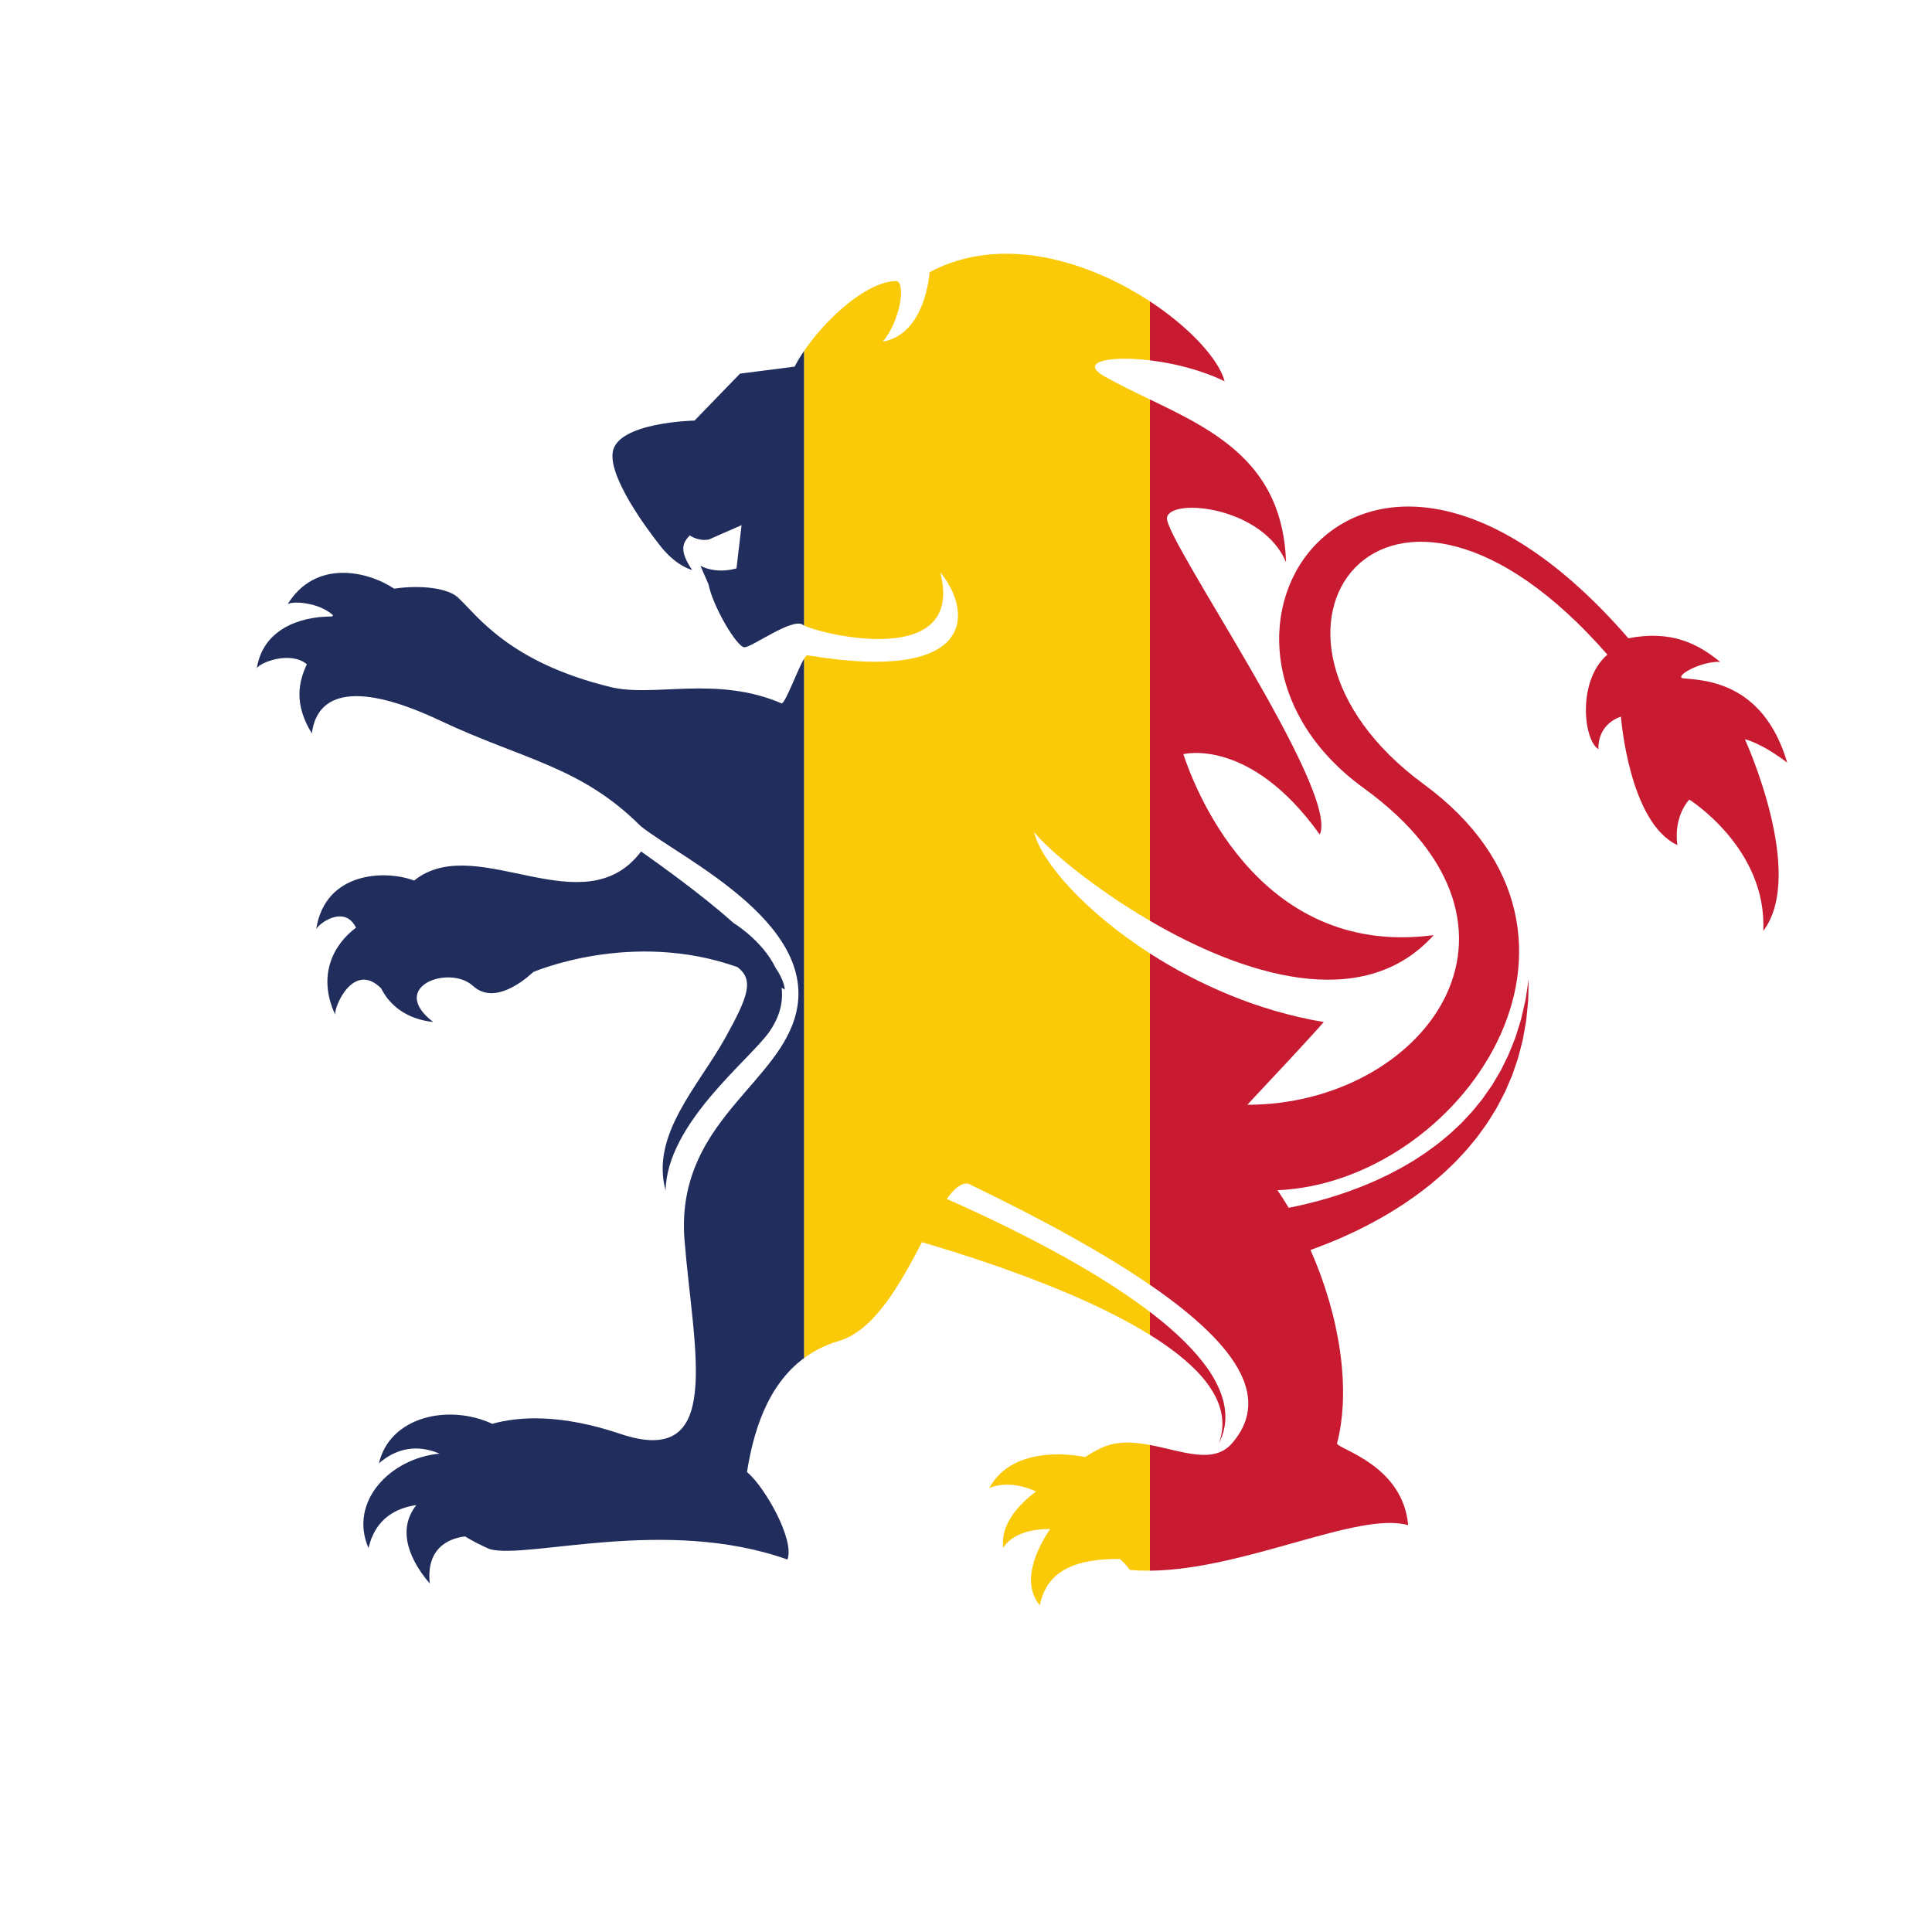
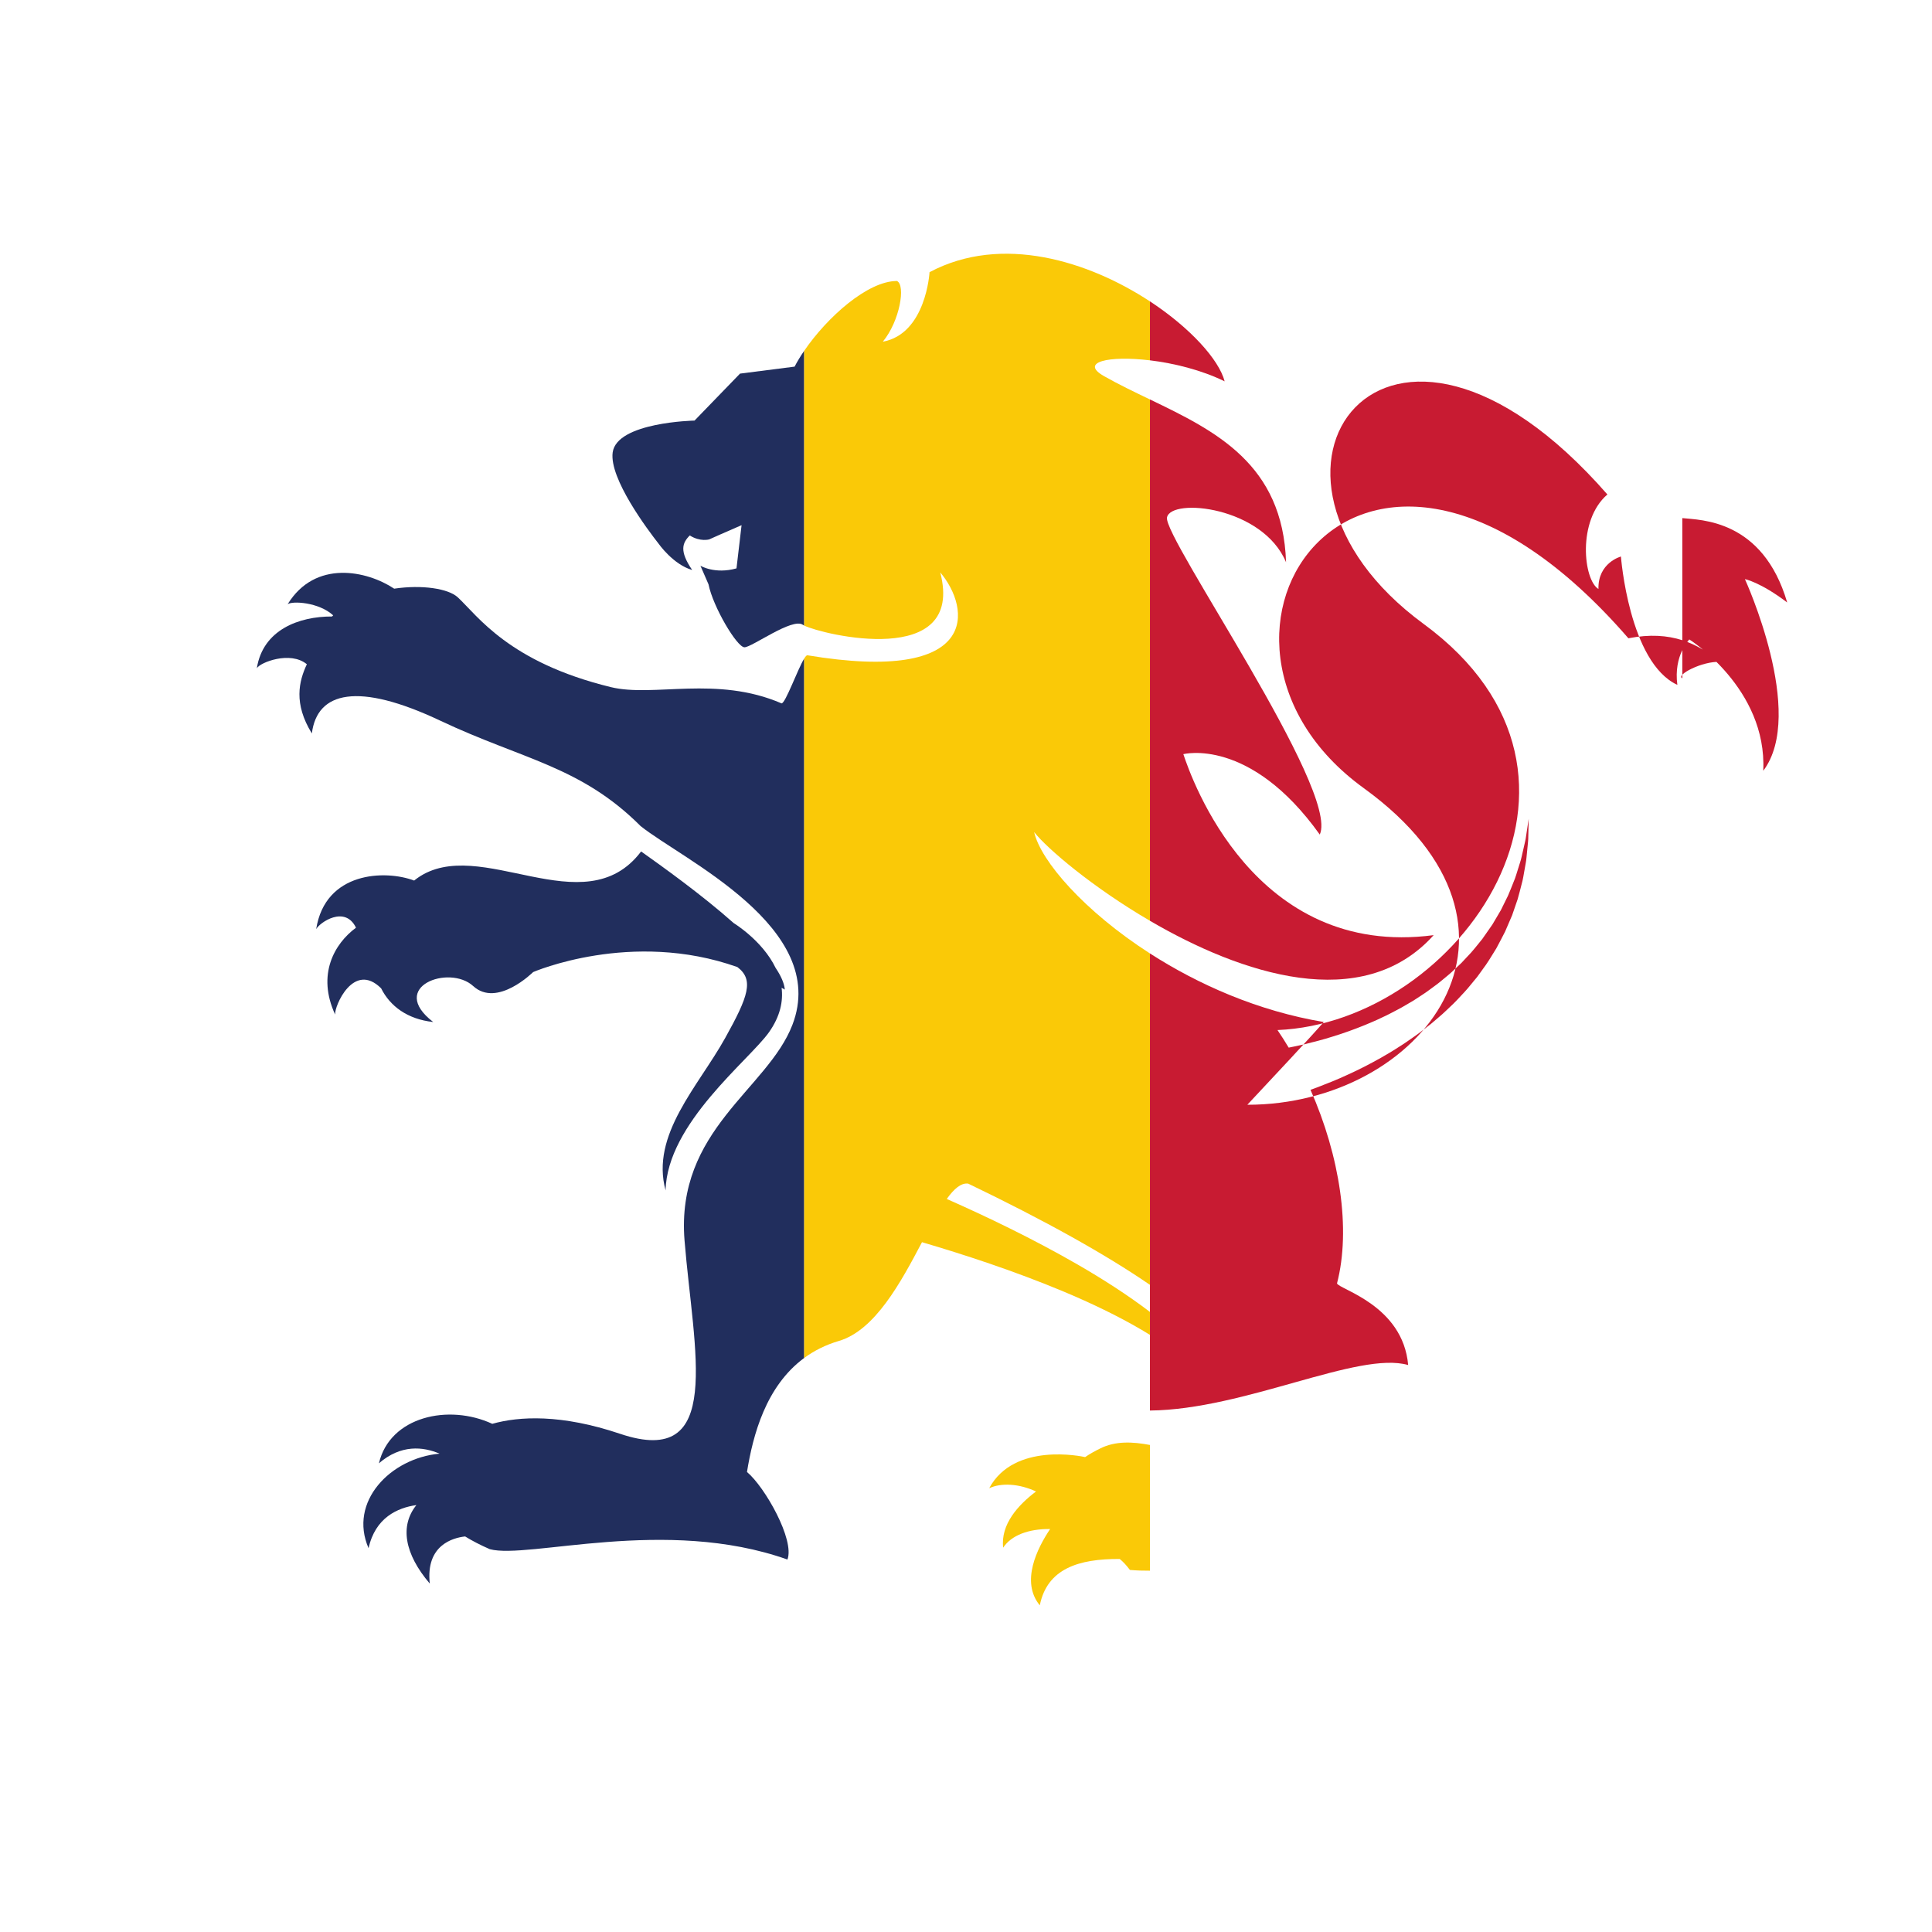
<svg xmlns="http://www.w3.org/2000/svg" version="1.1" viewBox="0 0 800 800" xml:space="preserve">
  <defs>
    <clipPath id="a">
      <path d="m0 600h600v-600h-600z" />
    </clipPath>
  </defs>
  <g transform="matrix(1.333 0 0 -1.333 0 800)">
    <g clip-path="url(#a)">
      <path d="m246.83 486.26-16.956-2.169-14.126-14.587s-24.191-0.473-25.433-9.924c-1.064-8.102 10.847-23.956 14.28-28.332 0 0 4.5-6.45 10.421-8.161-4.031 5.9-3.074 8.408-0.749 10.732 3.274-2.064 6.042-1.225 6.042-1.225s5.742 2.575 10.05 4.417l-1.577-13.42c-6.749-1.89-11.201 0.821-11.201 0.821l2.512-5.786c1.394-6.982 8.84-19.547 11.171-19.547 2.325 0 14.888 9.308 18.146 6.982 0.095-0.069 0.231-0.146 0.4-0.23v85.348c-1.145-1.677-2.151-3.332-2.98-4.919" fill="#212e5d" />
      <path d="m240.93 299.49c-4.087 8.49-12.996 13.902-12.996 13.902h-2e-3c-10.08 8.955-22.388 17.72-28.779 22.263-17.682-23.362-50.152 5.467-69.545-8.303-0.331-0.238-0.644-0.488-0.963-0.733-9.042 3.407-27.636 2.783-30.428-15.094 1.033 2.006 8.93 7.541 12.366 0.448-6.747-4.988-12.211-14.588-6.476-26.977-0.285 2.527 5.716 16.633 14.272 8.157l3e-3 7e-3c2.76-5.522 8.13-9.615 16.191-10.486-14.22 10.924 4.969 17.996 12.415 11.171 7.444-6.827 18.615 4.338 18.615 4.338s30.573 13.275 63.459 1.558c5.229-3.959 3.368-9.146-3.773-21.995-8.363-15.054-23.263-30.083-18.531-47.385 0.443 20.849 25.987 40.445 32.133 49.158 3.49 4.948 4.42 9.604 3.902 13.794 0.329-0.195 0.661-0.368 0.992-0.57-0.156 1.983-1.197 4.274-2.855 6.747" fill="#212e5d" />
      <path d="m242.79 381.65c-20.215 8.736-39.727 1.81-53.052 5.058-31.713 7.732-41.347 22.149-47.516 27.877-2.962 2.757-11.155 3.981-19.775 2.703-8.414 5.592-24.535 9.12-33.107-4.855 1.321 1.108 9.686 0.687 14.156-3.435-0.122-0.112-0.233-0.238-0.354-0.354-10.256 0.04-21.49-4.118-23.359-16.084 0.916 1.778 10.384 5.518 15.538 1.25-2.482-5.297-4.181-12.206 1.555-21.494 1.632 13.032 14.318 16.055 39.915 3.955 25.598-12.099 43.594-14.12 62.209-32.732 12.916-10.372 58.792-31.491 47.154-61.736-7.712-20.058-36.3-32.579-33.508-67.015 2.792-34.44 12.428-70.964-20.01-60.034-18.293 6.16-31.331 5.46-39.714 3.104-13.559 6.283-31.79 2.278-35.212-12.26 6.848 5.912 13.706 5.175 18.825 2.995-15.288-1.417-28.333-14.948-22.046-29.369 2.083 9.473 8.967 12.558 14.86 13.393-5.197-6.455-3.721-15.141 4.156-24.383-1.302 11.982 7.232 14.225 10.978 14.636 2.198-1.355 4.744-2.677 7.665-3.952 11.868-3.217 54.602 10.243 92.458-3.217 2.327 6.051-6.98 22.536-12.565 27.194 1.851 11.487 5.869 26.663 17.771 35.42v217.26c-2.061-3.372-5.823-13.911-7.022-13.922" fill="#212e5d" />
      <path d="m321.24 341.68c4.096-5.196 18.165-17.158 35.97-27.563v161.95c-4.882 2.35-9.729 4.672-14.257 7.242-7.721 4.379 1.462 6.446 14.257 4.903v18.32c-18.93 12.439-45.985 21.032-68.46 9.069 0 0-1.062-19.145-14.512-21.593 5.273 6.366 7.169 17.612 4.376 18.855-9.084 0-21.66-11.233-28.802-21.687v-85.348c5.599-2.791 50.09-13.604 42.264 16.512 9.461-11.164 12.719-34.743-41.266-25.744-0.242 0.04-0.586-0.35-0.998-1.025v-217.26c3.043 2.24 6.602 4.06 10.772 5.291 11.261 3.326 19.241 18.199 25.821 30.677 12.76-3.746 28.658-8.912 44.026-15.348 8.52-3.577 16.857-7.56 24.282-11.929 0.846-0.496 1.678-1 2.497-1.508v7.125c-6.902 5.255-14.64 10.215-22.564 14.784-13.964 8.043-28.469 14.967-40.549 20.306 2.28 3.184 4.461 5.064 6.667 4.759 23.911-11.507 42.608-21.937 56.446-31.435v102.94c-20.385 13.119-33.919 28.703-35.97 37.708" fill="#fac907" />
      <path d="m341.75 150.2c-1.682-0.838-3.261-1.696-4.669-2.676-0.891 0.199-22.059 4.752-29.797-9.671 3.709 1.732 9.201 1.456 14.546-1.008-5.515-4.152-11.052-10.204-10.206-17.452 2.516 3.835 7.869 5.859 14.584 5.788-4.024-6.001-9.22-16.389-3.207-23.707 2.277 11.373 12.024 14.481 24.831 14.4 1.004-0.813 2.048-1.912 3.159-3.403 2.035-0.18 4.114-0.25 6.22-0.231v39.054c-5.311 0.995-10.663 1.307-15.461-1.094" fill="#fac907" />
-       <path d="m522.59 389.46c-2.172 0.932 6.167 5.394 11.753 5.082-6.82 5.585-15.159 9.973-28.503 7.333-82.842 95.557-146.43-7e-3 -82.213-46.543 60.51-43.847 18.008-98.425-36.155-98.359 7.868 8.385 19.806 21.16 23.743 25.7-20.463 3.41-39.07 11.697-54.003 21.307v-102.94c29.452-20.214 36.86-36.195 25.461-49.28-5.737-6.593-15.526-2.333-25.461-0.471v-39.054c29.441 0.273 64.802 18.586 80.218 14.133-1.63 18.616-21.49 23.503-22.106 25.363 4.371 16.761 0.901 39.535-8.231 60.132 0.684 0.248 1.384 0.499 2.097 0.763 2.996 1.153 6.224 2.412 9.548 3.97 3.341 1.507 6.79 3.271 10.268 5.234 1.734 1.005 3.495 2.008 5.219 3.146 1.752 1.076 3.46 2.275 5.173 3.486 1.728 1.189 3.367 2.545 5.05 3.829 1.601 1.404 3.28 2.709 4.808 4.205l2.312 2.202c0.77 0.73 1.469 1.541 2.202 2.304 0.711 0.783 1.464 1.522 2.136 2.339 0.67 0.813 1.338 1.622 2.004 2.429l0.992 1.205 0.914 1.264c0.604 0.837 1.203 1.672 1.801 2.5 1.162 1.681 2.167 3.439 3.22 5.104 0.931 1.746 1.841 3.462 2.694 5.149 0.748 1.735 1.479 3.438 2.192 5.09 0.58 1.695 1.149 3.344 1.697 4.941 0.484 1.609 0.848 3.196 1.247 4.694 0.439 1.491 0.629 2.971 0.889 4.357 0.217 1.398 0.538 2.693 0.63 3.946 0.122 1.246 0.236 2.412 0.343 3.489 0.102 1.076 0.225 2.055 0.213 2.956 0.08 3.57 0.127 5.609 0.127 5.609s-0.303-2.011-0.832-5.529c-0.101-0.881-0.347-1.835-0.583-2.876-0.24-1.041-0.492-2.162-0.768-3.363-0.244-1.202-0.721-2.433-1.102-3.75-0.425-1.308-0.783-2.702-1.391-4.084-0.573-1.388-1.105-2.856-1.763-4.324-0.709-1.443-1.444-2.931-2.199-4.463-0.866-1.465-1.75-2.969-2.657-4.504-1.019-1.456-2.054-2.944-3.113-4.456-1.182-1.424-2.303-2.912-3.562-4.316-0.645-0.687-1.292-1.381-1.944-2.078l-0.976-1.044-1.05-0.987c-0.701-0.655-1.403-1.315-2.105-1.976-0.701-0.659-1.482-1.244-2.218-1.874-0.754-0.606-1.469-1.259-2.256-1.827l-2.35-1.729c-1.541-1.176-3.234-2.16-4.827-3.246-1.682-0.963-3.299-1.995-5.001-2.869-1.691-0.896-3.359-1.779-5.073-2.548-1.677-0.828-3.397-1.526-5.071-2.234-3.368-1.369-6.676-2.559-9.868-3.535-3.172-1.02-6.237-1.783-9.055-2.475-1.682-0.388-3.273-0.725-4.788-1.018-1.111 1.861-2.274 3.679-3.483 5.459 56.356 2.301 110.4 78.445 45.404 126.15-63.941 46.929-11.798 119.02 57.08 40.219-9.418-8.07-7.449-26.566-2.783-29.358-0.191 8.176 6.987 10.084 6.987 10.084s2.474-32.89 17.525-39.872c-1.238 9.157 3.719 14.114 3.719 14.114s24.205-15.19 22.965-40.801c13.445 17.78-5.695 59.533-5.695 59.533s4.755-0.894 13.134-7.249c-7.599 25.908-26.992 25.588-32.58 26.211" fill="#c81b32" />
+       <path d="m522.59 389.46c-2.172 0.932 6.167 5.394 11.753 5.082-6.82 5.585-15.159 9.973-28.503 7.333-82.842 95.557-146.43-7e-3 -82.213-46.543 60.51-43.847 18.008-98.425-36.155-98.359 7.868 8.385 19.806 21.16 23.743 25.7-20.463 3.41-39.07 11.697-54.003 21.307v-102.94v-39.054c29.441 0.273 64.802 18.586 80.218 14.133-1.63 18.616-21.49 23.503-22.106 25.363 4.371 16.761 0.901 39.535-8.231 60.132 0.684 0.248 1.384 0.499 2.097 0.763 2.996 1.153 6.224 2.412 9.548 3.97 3.341 1.507 6.79 3.271 10.268 5.234 1.734 1.005 3.495 2.008 5.219 3.146 1.752 1.076 3.46 2.275 5.173 3.486 1.728 1.189 3.367 2.545 5.05 3.829 1.601 1.404 3.28 2.709 4.808 4.205l2.312 2.202c0.77 0.73 1.469 1.541 2.202 2.304 0.711 0.783 1.464 1.522 2.136 2.339 0.67 0.813 1.338 1.622 2.004 2.429l0.992 1.205 0.914 1.264c0.604 0.837 1.203 1.672 1.801 2.5 1.162 1.681 2.167 3.439 3.22 5.104 0.931 1.746 1.841 3.462 2.694 5.149 0.748 1.735 1.479 3.438 2.192 5.09 0.58 1.695 1.149 3.344 1.697 4.941 0.484 1.609 0.848 3.196 1.247 4.694 0.439 1.491 0.629 2.971 0.889 4.357 0.217 1.398 0.538 2.693 0.63 3.946 0.122 1.246 0.236 2.412 0.343 3.489 0.102 1.076 0.225 2.055 0.213 2.956 0.08 3.57 0.127 5.609 0.127 5.609s-0.303-2.011-0.832-5.529c-0.101-0.881-0.347-1.835-0.583-2.876-0.24-1.041-0.492-2.162-0.768-3.363-0.244-1.202-0.721-2.433-1.102-3.75-0.425-1.308-0.783-2.702-1.391-4.084-0.573-1.388-1.105-2.856-1.763-4.324-0.709-1.443-1.444-2.931-2.199-4.463-0.866-1.465-1.75-2.969-2.657-4.504-1.019-1.456-2.054-2.944-3.113-4.456-1.182-1.424-2.303-2.912-3.562-4.316-0.645-0.687-1.292-1.381-1.944-2.078l-0.976-1.044-1.05-0.987c-0.701-0.655-1.403-1.315-2.105-1.976-0.701-0.659-1.482-1.244-2.218-1.874-0.754-0.606-1.469-1.259-2.256-1.827l-2.35-1.729c-1.541-1.176-3.234-2.16-4.827-3.246-1.682-0.963-3.299-1.995-5.001-2.869-1.691-0.896-3.359-1.779-5.073-2.548-1.677-0.828-3.397-1.526-5.071-2.234-3.368-1.369-6.676-2.559-9.868-3.535-3.172-1.02-6.237-1.783-9.055-2.475-1.682-0.388-3.273-0.725-4.788-1.018-1.111 1.861-2.274 3.679-3.483 5.459 56.356 2.301 110.4 78.445 45.404 126.15-63.941 46.929-11.798 119.02 57.08 40.219-9.418-8.07-7.449-26.566-2.783-29.358-0.191 8.176 6.987 10.084 6.987 10.084s2.474-32.89 17.525-39.872c-1.238 9.157 3.719 14.114 3.719 14.114s24.205-15.19 22.965-40.801c13.445 17.78-5.695 59.533-5.695 59.533s4.755-0.894 13.134-7.249c-7.599 25.908-26.992 25.588-32.58 26.211" fill="#c81b32" />
      <path d="m445.35 309.66c-55.846-7.381-75.268 48.777-77.759 56.218 0 0 20.667 5.431 42.378-24.973 6.295 13.649-48.701 92.291-47.457 98.502 1.241 6.209 29.781 3.389 36.984-13.918-0.996 30.529-21.94 40.788-42.284 50.58v-161.95c28.274-16.523 65.974-29.121 88.138-4.46" fill="#c81b32" />
-       <path d="m373.14 172.73c2.235-2.557 3.953-5.179 5.039-7.711 1.095-2.522 1.529-4.939 1.543-6.943 0.031-0.502 9e-3 -0.978-0.039-1.424-0.044-0.446-0.057-0.871-0.121-1.259-0.161-0.768-0.25-1.439-0.409-1.963-0.322-1.052-0.491-1.611-0.491-1.611s0.241 0.537 0.692 1.542c0.227 0.508 0.403 1.166 0.666 1.936 0.12 0.385 0.182 0.818 0.287 1.268 0.111 0.457 0.192 0.945 0.227 1.472 0.25 2.082 0.125 4.71-0.709 7.567-0.818 2.856-2.307 5.908-4.343 8.928-4.123 6.028-10.29 11.942-17.397 17.426-0.289 0.225-0.583 0.446-0.876 0.67v-7.125c6.375-3.953 11.921-8.262 15.931-12.773" fill="#c81b32" />
      <path d="m380.42 481.69c-1.758 6.754-10.713 16.64-23.209 24.85v-18.32c7.385-0.892 15.972-2.984 23.209-6.53" fill="#c81b32" />
    </g>
  </g>
</svg>